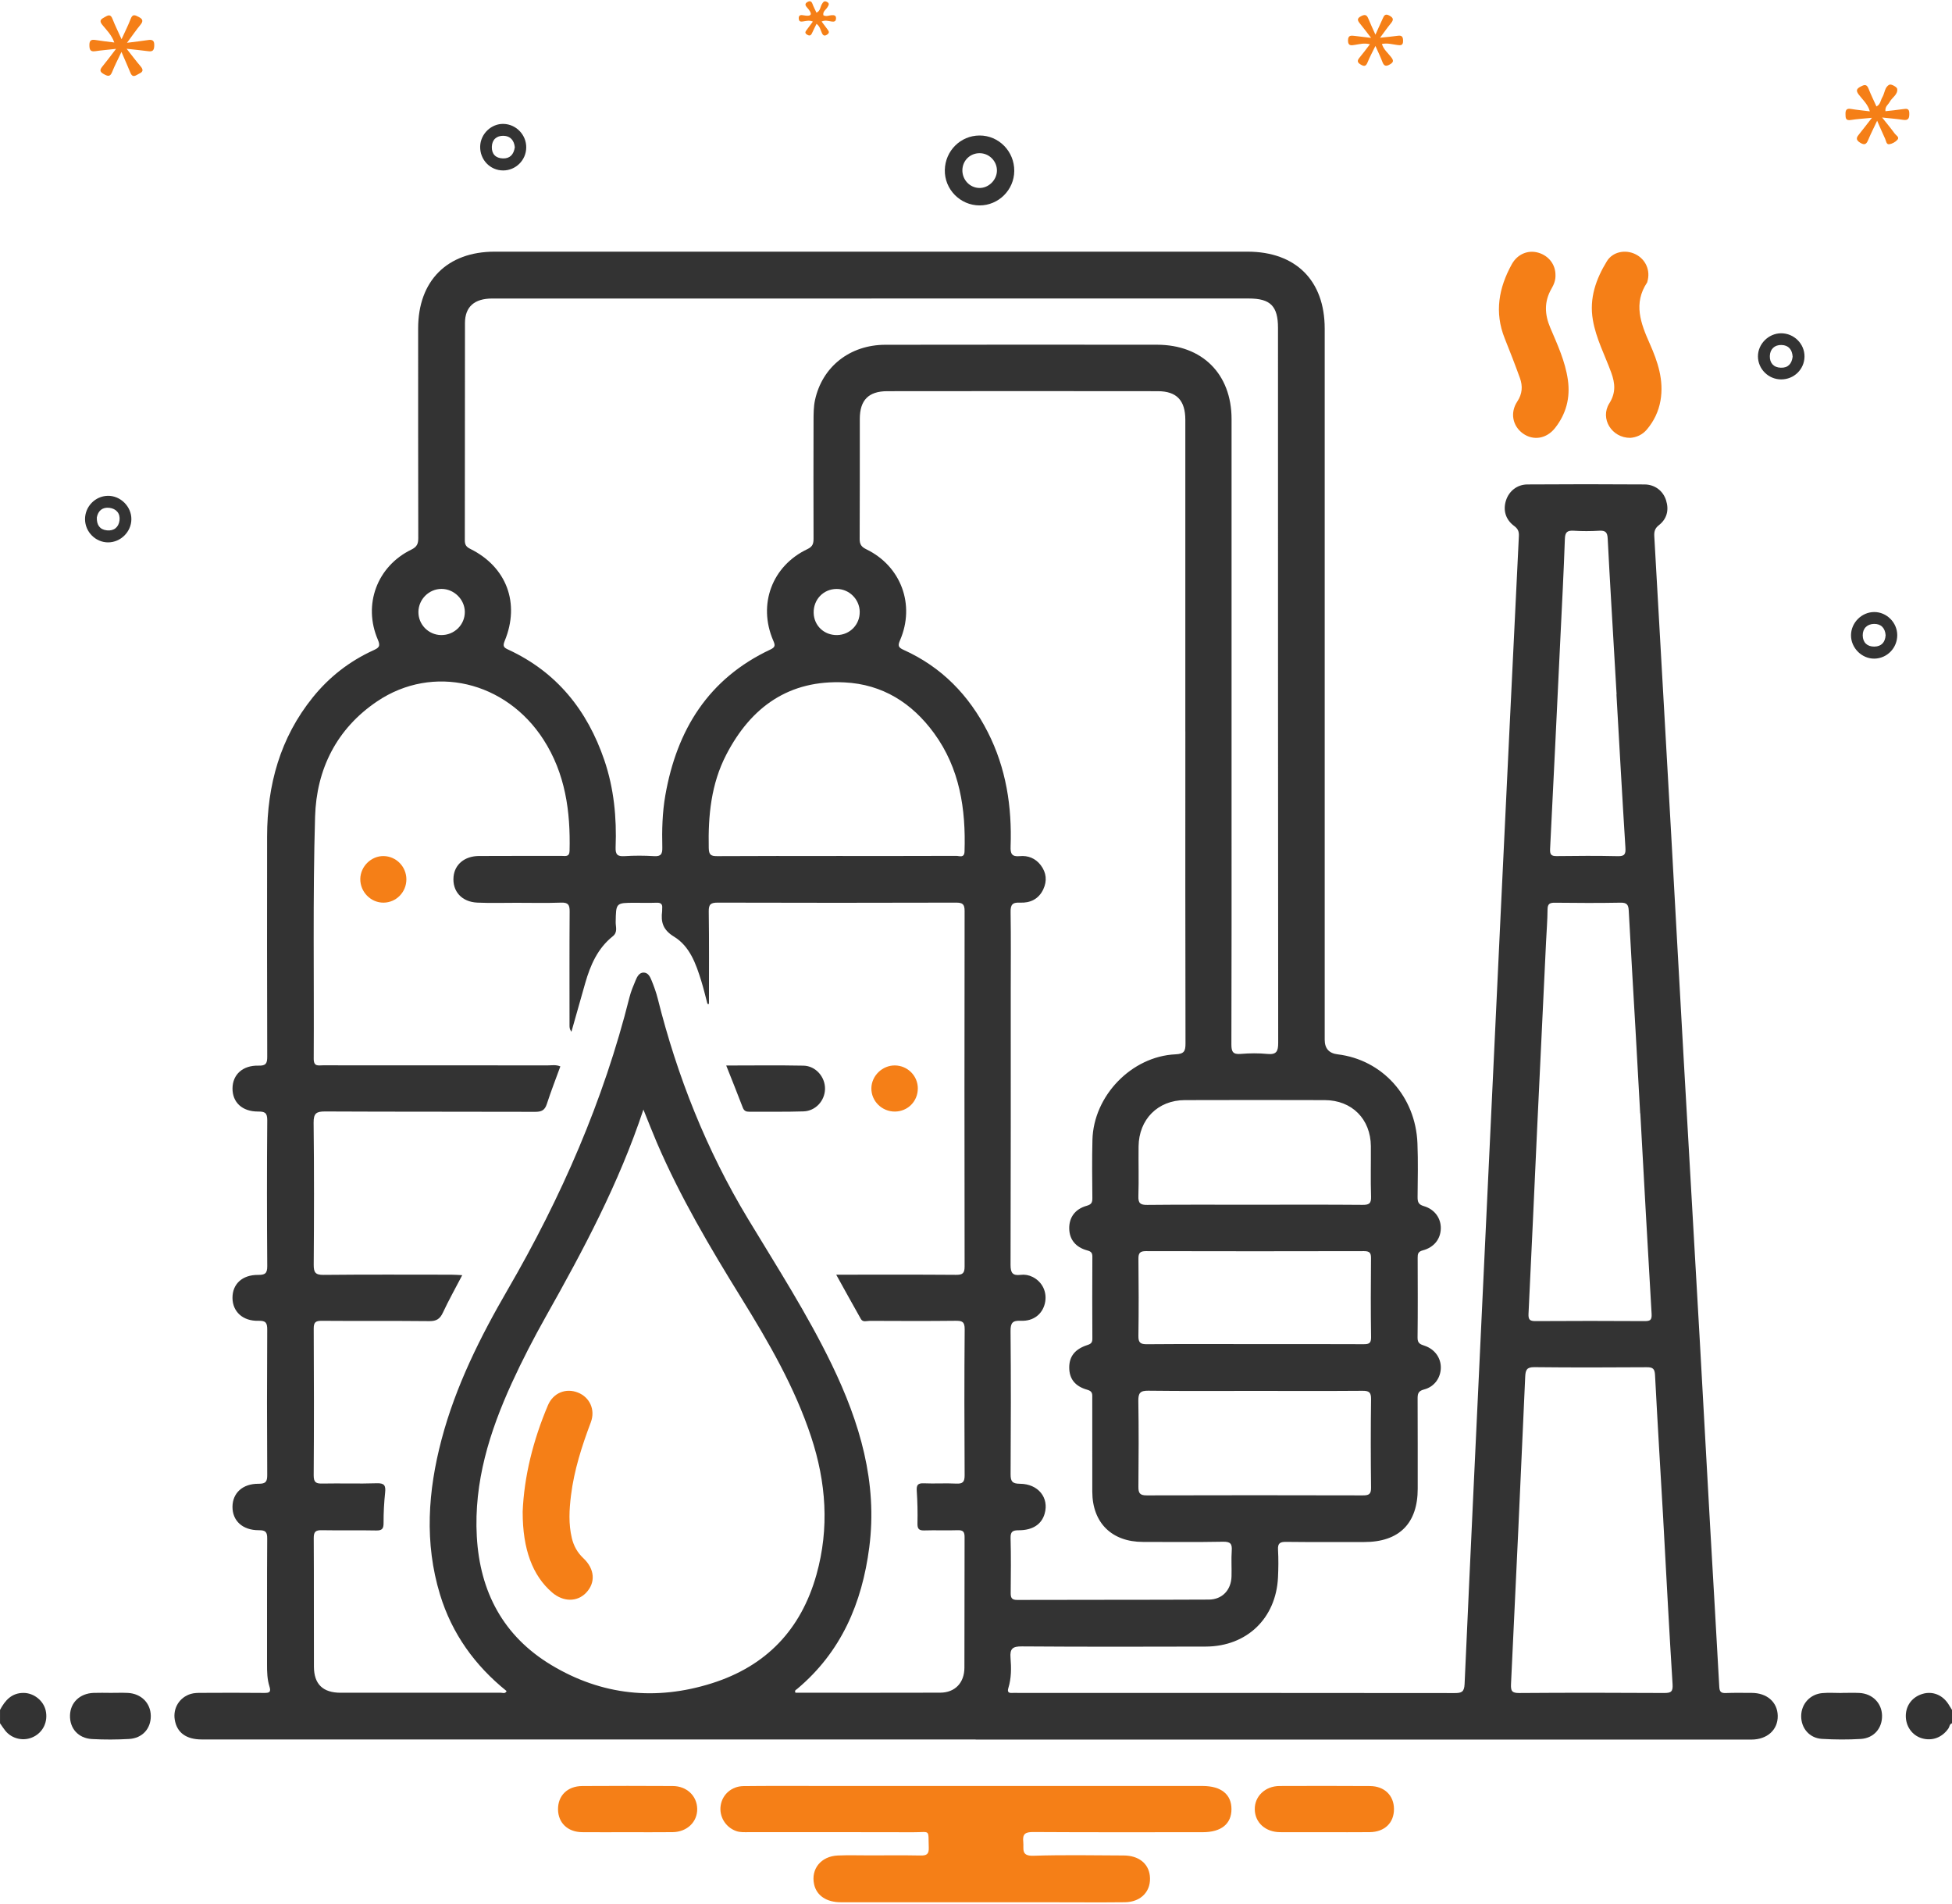
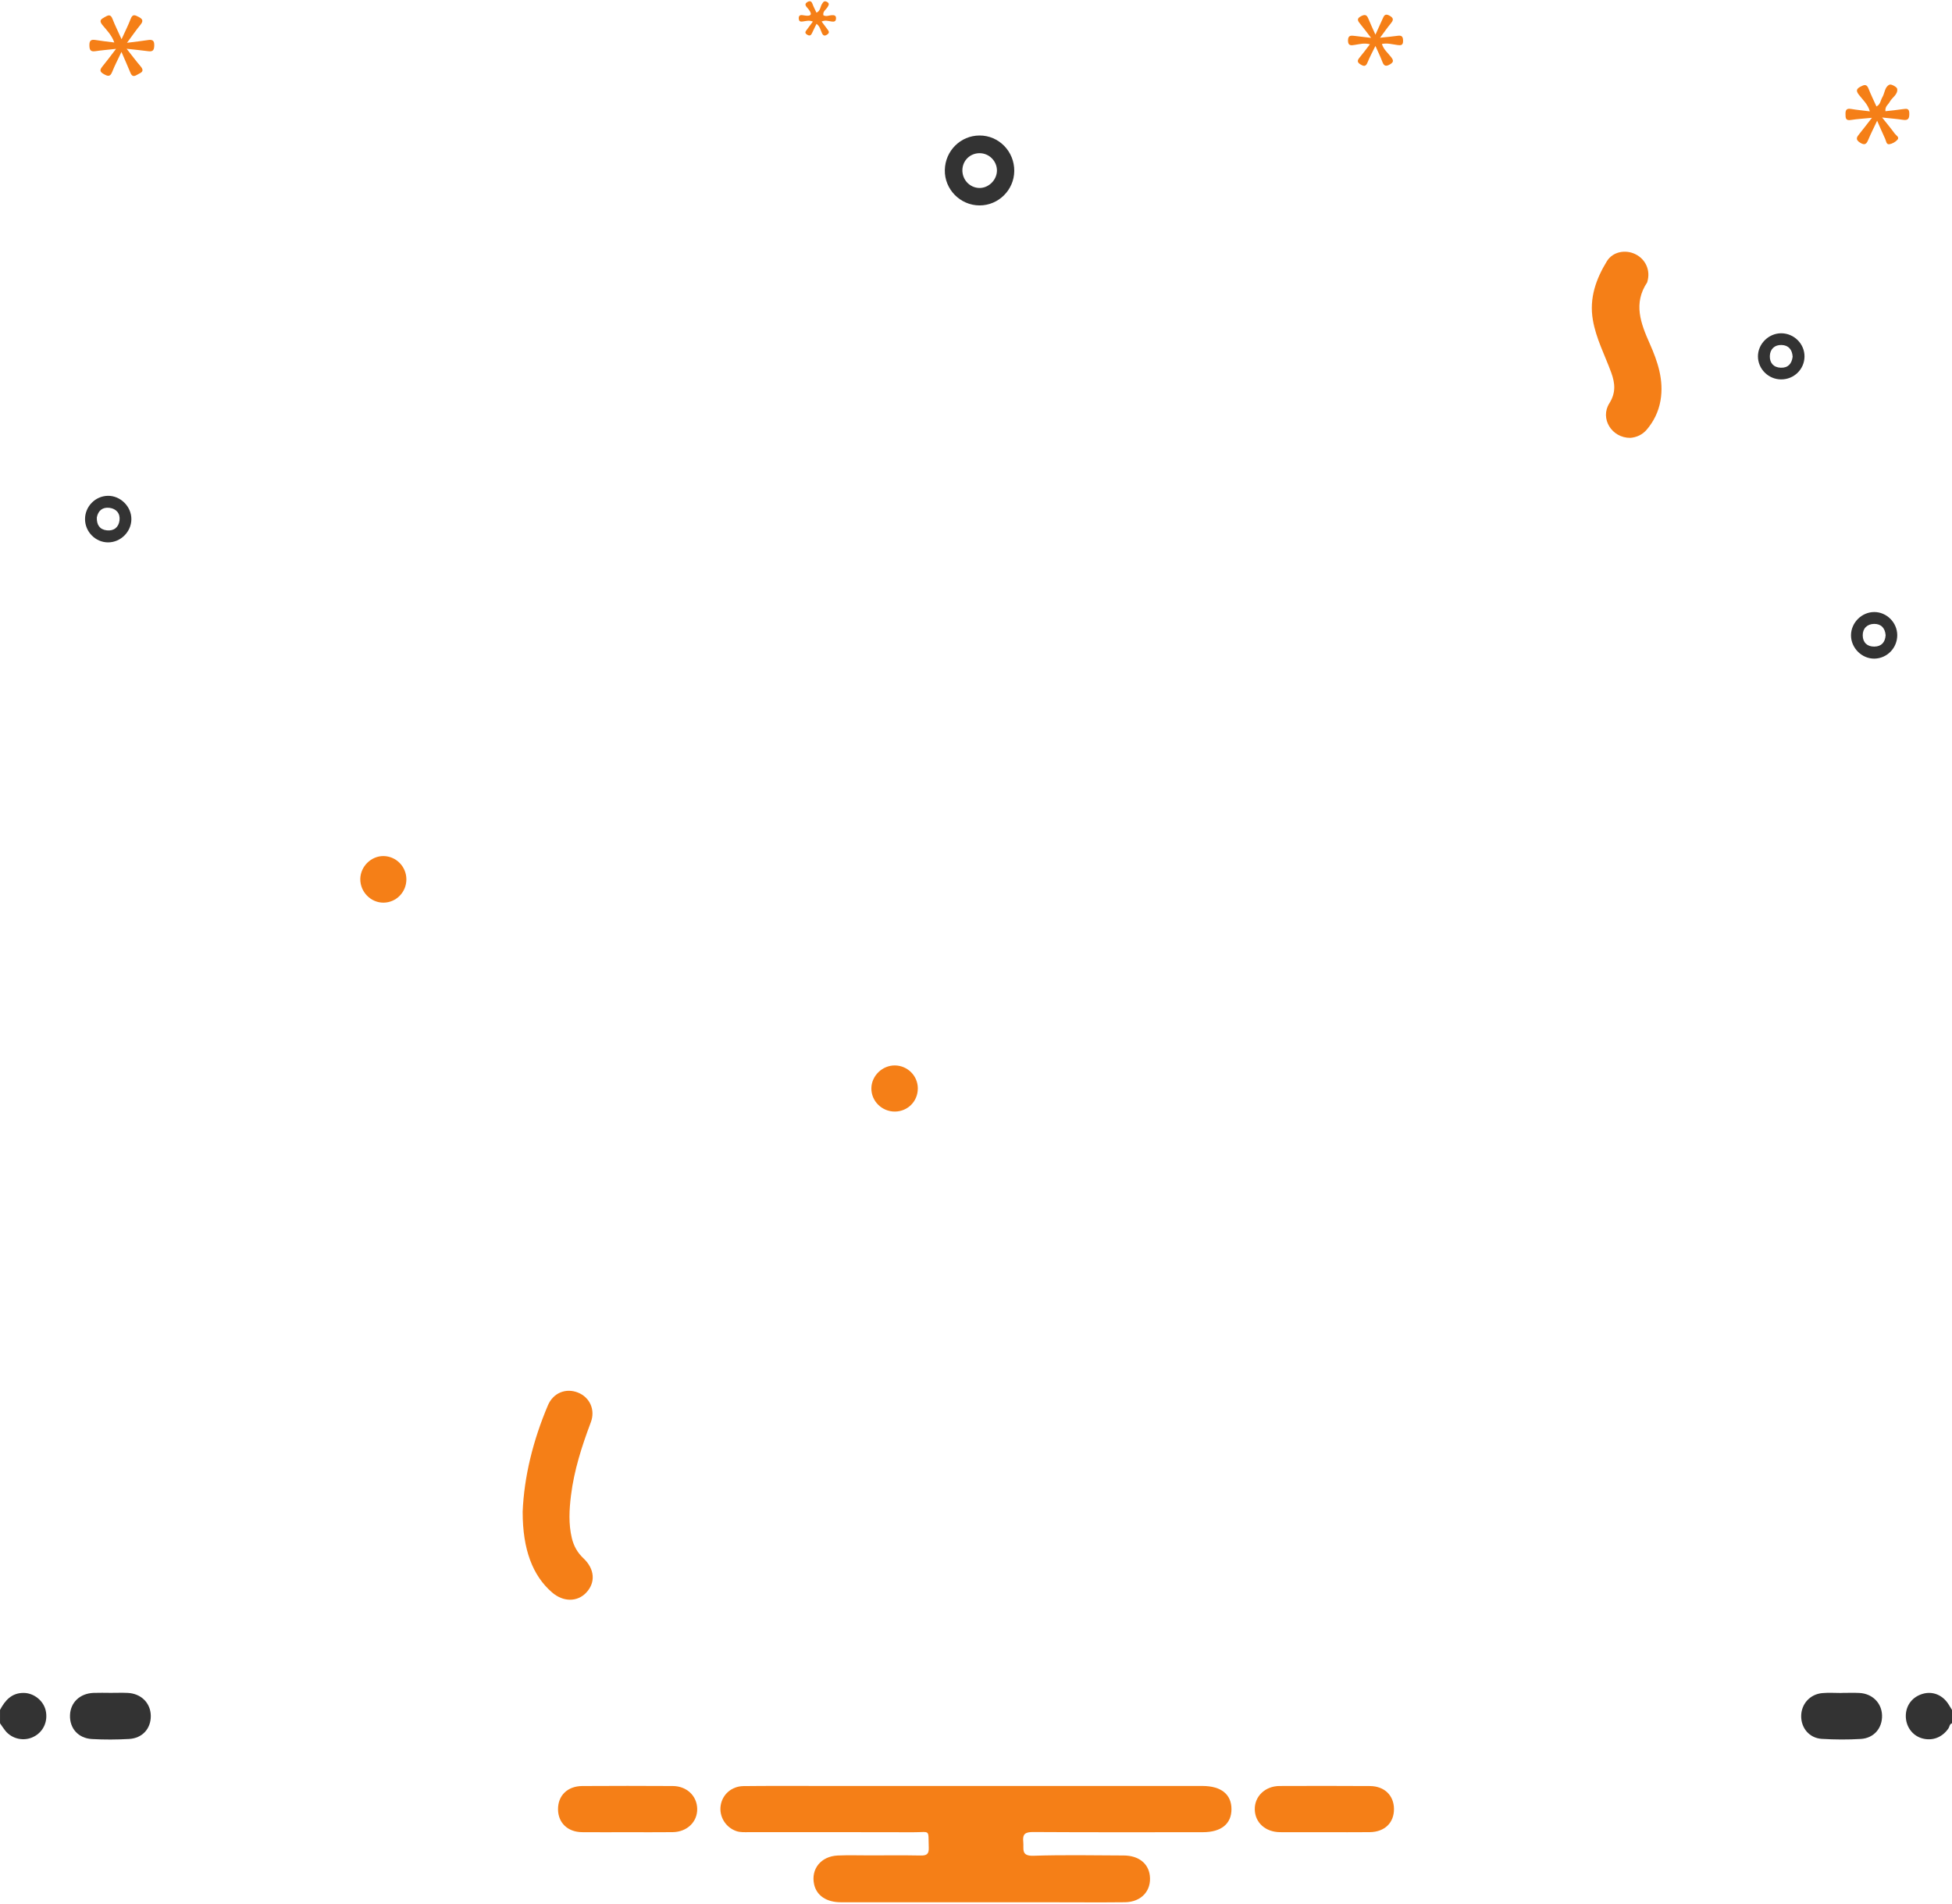
<svg xmlns="http://www.w3.org/2000/svg" width="80" height="78" viewBox="0 0 80 78" fill="none">
  <path d="M0 70.064C0.209 69.67 0.482 69.361 0.974 69.367C1.396 69.372 1.785 69.69 1.874 70.092C1.972 70.539 1.773 70.968 1.374 71.166C0.98 71.362 0.493 71.258 0.217 70.915C0.139 70.818 0.073 70.713 0.001 70.611C0.001 70.429 0.001 70.246 0.001 70.064H0Z" fill="#333333" />
  <path d="M80 70.611C79.895 70.642 79.902 70.752 79.854 70.822C79.598 71.192 79.192 71.349 78.769 71.227C78.364 71.11 78.095 70.727 78.107 70.284C78.119 69.862 78.382 69.527 78.798 69.405C79.209 69.284 79.62 69.452 79.862 69.84C79.909 69.914 79.954 69.99 80 70.064V70.611Z" fill="#333333" />
-   <path d="M39.985 71.274C29.413 71.274 18.841 71.274 8.269 71.274C7.632 71.274 7.249 70.996 7.162 70.463C7.084 69.99 7.355 69.546 7.822 69.407C7.955 69.367 8.103 69.365 8.245 69.365C9.104 69.361 9.963 69.357 10.822 69.367C11.046 69.37 11.117 69.335 11.04 69.091C10.951 68.806 10.943 68.503 10.944 68.201C10.947 66.483 10.939 64.764 10.951 63.046C10.954 62.775 10.886 62.698 10.61 62.7C9.939 62.703 9.523 62.313 9.528 61.735C9.534 61.177 9.942 60.792 10.596 60.797C10.901 60.799 10.954 60.702 10.952 60.423C10.94 58.444 10.94 56.466 10.952 54.486C10.954 54.201 10.893 54.111 10.593 54.119C9.953 54.138 9.533 53.746 9.528 53.185C9.524 52.616 9.925 52.234 10.576 52.239C10.856 52.241 10.955 52.184 10.953 51.879C10.938 49.887 10.937 47.895 10.953 45.903C10.955 45.594 10.853 45.543 10.575 45.545C9.924 45.547 9.524 45.166 9.529 44.595C9.534 44.031 9.946 43.648 10.594 43.664C10.897 43.672 10.953 43.576 10.952 43.294C10.942 40.286 10.943 37.278 10.947 34.271C10.949 32.167 11.479 30.233 12.822 28.571C13.495 27.737 14.322 27.094 15.296 26.649C15.523 26.545 15.605 26.488 15.486 26.212C14.867 24.776 15.454 23.202 16.859 22.52C17.092 22.406 17.142 22.278 17.142 22.047C17.135 19.182 17.138 16.318 17.137 13.454C17.137 11.507 18.328 10.312 20.271 10.312C30.556 10.312 40.842 10.312 51.127 10.312C53.105 10.312 54.291 11.495 54.291 13.464C54.291 23.177 54.291 32.889 54.291 42.603C54.291 42.959 54.467 43.159 54.82 43.201C56.653 43.421 58.017 44.929 58.092 46.847C58.121 47.575 58.105 48.305 58.098 49.034C58.096 49.233 58.119 49.353 58.352 49.42C58.803 49.55 59.061 49.925 59.049 50.343C59.038 50.766 58.775 51.111 58.312 51.233C58.12 51.284 58.1 51.376 58.101 51.532C58.104 52.626 58.11 53.719 58.097 54.813C58.094 55.042 58.21 55.084 58.383 55.141C58.802 55.28 59.058 55.642 59.05 56.049C59.042 56.459 58.785 56.827 58.357 56.935C58.111 56.998 58.098 57.126 58.099 57.324C58.105 58.547 58.102 59.771 58.103 60.995C58.105 62.423 57.34 63.186 55.91 63.184C54.842 63.182 53.774 63.191 52.707 63.178C52.457 63.175 52.363 63.237 52.378 63.5C52.399 63.876 52.395 64.255 52.377 64.632C52.297 66.309 51.1 67.462 49.419 67.468C46.906 67.475 44.394 67.479 41.881 67.461C41.503 67.457 41.383 67.552 41.415 67.931C41.449 68.344 41.45 68.765 41.325 69.17C41.274 69.334 41.344 69.379 41.494 69.367C41.571 69.361 41.65 69.367 41.728 69.367C47.691 69.367 53.655 69.366 59.617 69.373C59.899 69.373 60.009 69.33 60.024 69.006C60.273 63.44 60.539 57.876 60.8 52.311C61.034 47.357 61.266 42.403 61.502 37.45C61.748 32.288 61.996 27.126 62.249 21.965C62.258 21.774 62.209 21.664 62.052 21.548C61.702 21.289 61.594 20.903 61.72 20.509C61.841 20.128 62.171 19.853 62.596 19.85C64.197 19.838 65.799 19.839 67.4 19.85C67.83 19.853 68.163 20.12 68.282 20.501C68.408 20.903 68.315 21.262 67.989 21.518C67.817 21.652 67.788 21.787 67.799 21.98C68.033 26.061 68.263 30.141 68.493 34.222C68.66 37.211 68.822 40.2 68.992 43.189C69.214 47.101 69.441 51.011 69.663 54.923C69.806 57.445 69.942 59.966 70.084 62.487C70.209 64.696 70.342 66.905 70.462 69.114C70.472 69.319 70.533 69.38 70.733 69.372C71.084 69.357 71.436 69.366 71.787 69.366C72.417 69.366 72.848 69.744 72.858 70.305C72.868 70.877 72.428 71.278 71.781 71.279C69.645 71.28 67.51 71.279 65.375 71.279C56.912 71.279 48.449 71.279 39.986 71.279L39.985 71.274ZM29.055 41.138C29.034 41.136 29.014 41.135 28.994 41.133C28.911 40.821 28.837 40.507 28.742 40.199C28.525 39.495 28.272 38.775 27.622 38.378C27.172 38.104 27.078 37.784 27.137 37.333C27.142 37.295 27.134 37.255 27.139 37.216C27.157 37.048 27.085 36.984 26.915 36.989C26.616 36.999 26.317 36.992 26.017 36.992C25.238 36.992 25.246 36.992 25.233 37.786C25.23 37.979 25.325 38.196 25.114 38.364C24.495 38.857 24.196 39.544 23.985 40.28C23.794 40.945 23.608 41.611 23.419 42.276C23.349 42.182 23.341 42.105 23.341 42.029C23.341 40.466 23.335 38.904 23.346 37.341C23.347 37.077 23.286 36.976 23.003 36.985C22.392 37.007 21.779 36.992 21.167 36.992C20.634 36.992 20.099 37.008 19.566 36.985C18.922 36.958 18.532 36.518 18.588 35.923C18.635 35.42 19.039 35.079 19.626 35.074C20.759 35.066 21.891 35.073 23.024 35.07C23.17 35.07 23.337 35.122 23.343 34.861C23.383 33.246 23.17 31.695 22.271 30.301C20.728 27.907 17.742 27.203 15.464 28.733C13.795 29.854 12.969 31.519 12.913 33.465C12.816 36.769 12.876 40.077 12.857 43.384C12.856 43.716 13.051 43.651 13.235 43.651C16.308 43.652 19.381 43.651 22.453 43.654C22.615 43.654 22.783 43.618 22.965 43.696C22.776 44.215 22.578 44.722 22.41 45.239C22.327 45.498 22.186 45.558 21.928 45.557C19.063 45.547 16.198 45.557 13.335 45.542C12.971 45.539 12.849 45.611 12.853 46.002C12.875 47.941 12.871 49.882 12.857 51.822C12.855 52.138 12.926 52.241 13.26 52.238C15.005 52.22 16.749 52.229 18.494 52.23C18.629 52.23 18.765 52.241 18.944 52.25C18.661 52.793 18.388 53.278 18.153 53.782C18.034 54.039 17.89 54.136 17.598 54.133C16.127 54.117 14.655 54.132 13.185 54.12C12.934 54.118 12.856 54.18 12.857 54.44C12.868 56.445 12.87 58.45 12.856 60.455C12.855 60.747 12.959 60.794 13.216 60.788C13.957 60.773 14.7 60.801 15.442 60.776C15.756 60.766 15.813 60.872 15.784 61.155C15.74 61.568 15.718 61.986 15.72 62.402C15.722 62.639 15.659 62.716 15.415 62.711C14.673 62.695 13.93 62.714 13.188 62.7C12.939 62.695 12.856 62.76 12.858 63.022C12.869 64.779 12.859 66.537 12.866 68.294C12.869 69.012 13.235 69.359 13.961 69.36C16.148 69.362 18.336 69.362 20.523 69.359C20.601 69.359 20.706 69.415 20.762 69.291C19.462 68.244 18.523 66.94 18.034 65.338C17.388 63.218 17.539 61.095 18.096 58.986C18.675 56.793 19.683 54.78 20.812 52.835C23.004 49.059 24.735 45.101 25.799 40.86C25.858 40.623 25.956 40.393 26.051 40.166C26.111 40.022 26.196 39.856 26.367 39.851C26.563 39.844 26.646 40.028 26.708 40.183C26.805 40.423 26.894 40.669 26.957 40.919C27.754 44.102 28.951 47.118 30.651 49.935C31.84 51.905 33.087 53.84 34.091 55.916C35.235 58.284 35.972 60.737 35.625 63.407C35.329 65.688 34.476 67.691 32.669 69.205C32.628 69.239 32.547 69.263 32.602 69.359C34.576 69.359 36.554 69.364 38.534 69.357C39.136 69.355 39.522 68.956 39.525 68.337C39.532 66.553 39.525 64.769 39.532 62.986C39.533 62.767 39.473 62.693 39.249 62.7C38.794 62.716 38.338 62.694 37.883 62.709C37.658 62.716 37.596 62.641 37.601 62.419C37.611 61.977 37.602 61.534 37.572 61.092C37.556 60.855 37.61 60.767 37.862 60.778C38.303 60.798 38.748 60.766 39.189 60.79C39.465 60.804 39.535 60.716 39.534 60.444C39.522 58.452 39.519 56.459 39.536 54.468C39.539 54.15 39.426 54.116 39.158 54.119C37.987 54.132 36.815 54.127 35.643 54.122C35.521 54.122 35.364 54.189 35.283 54.047C34.948 53.458 34.624 52.864 34.271 52.23C35.956 52.23 37.569 52.223 39.183 52.236C39.453 52.238 39.533 52.171 39.533 51.893C39.525 47.036 39.525 42.18 39.533 37.324C39.533 37.041 39.443 36.985 39.181 36.985C35.925 36.994 32.671 36.995 29.416 36.985C29.128 36.985 29.042 37.052 29.047 37.349C29.065 38.611 29.055 39.874 29.055 41.137V41.138ZM48.579 29.976C48.579 25.719 48.579 21.461 48.579 17.204C48.579 16.409 48.225 16.03 47.454 16.029C43.757 16.024 40.059 16.024 36.361 16.029C35.594 16.03 35.239 16.399 35.238 17.16C35.235 18.8 35.242 20.441 35.232 22.081C35.23 22.311 35.307 22.411 35.511 22.51C36.93 23.2 37.516 24.784 36.886 26.236C36.791 26.455 36.812 26.529 37.034 26.629C38.59 27.33 39.711 28.484 40.481 29.995C41.233 31.47 41.477 33.049 41.418 34.684C41.407 34.976 41.465 35.112 41.793 35.08C42.134 35.046 42.438 35.169 42.652 35.449C42.885 35.755 42.92 36.093 42.757 36.441C42.567 36.843 42.217 37.006 41.801 36.985C41.482 36.968 41.412 37.081 41.418 37.38C41.435 38.434 41.424 39.489 41.424 40.544C41.424 44.306 41.428 48.069 41.416 51.832C41.416 52.16 41.504 52.277 41.828 52.237C41.995 52.216 42.163 52.244 42.321 52.323C42.724 52.525 42.927 52.954 42.824 53.401C42.721 53.845 42.357 54.14 41.844 54.118C41.502 54.103 41.413 54.196 41.416 54.543C41.434 56.496 41.43 58.449 41.418 60.402C41.416 60.704 41.49 60.794 41.802 60.797C42.553 60.802 43.002 61.371 42.813 62.024C42.689 62.456 42.327 62.702 41.752 62.702C41.507 62.702 41.41 62.753 41.417 63.022C41.437 63.764 41.429 64.506 41.422 65.249C41.42 65.445 41.441 65.558 41.688 65.557C44.305 65.548 46.922 65.556 49.539 65.543C50.093 65.541 50.455 65.15 50.472 64.597C50.483 64.246 50.456 63.893 50.481 63.543C50.502 63.26 50.43 63.166 50.125 63.172C49.032 63.193 47.938 63.18 46.844 63.18C45.563 63.18 44.769 62.395 44.766 61.121C44.764 59.845 44.765 58.569 44.765 57.294C44.765 57.14 44.79 57.009 44.565 56.946C44.052 56.804 43.821 56.49 43.821 56.032C43.821 55.58 44.054 55.278 44.567 55.112C44.717 55.064 44.77 55.008 44.769 54.849C44.762 53.729 44.763 52.609 44.769 51.49C44.769 51.33 44.713 51.277 44.557 51.235C44.082 51.106 43.831 50.786 43.821 50.349C43.81 49.892 44.054 49.542 44.536 49.407C44.732 49.352 44.77 49.271 44.769 49.092C44.761 48.298 44.752 47.503 44.772 46.709C44.815 44.903 46.373 43.285 48.173 43.201C48.533 43.185 48.587 43.071 48.586 42.748C48.575 38.491 48.579 34.233 48.58 29.976H48.579ZM35.717 12.232C35.443 12.232 35.17 12.232 34.896 12.232C29.988 12.232 25.079 12.232 20.17 12.232C19.442 12.232 19.058 12.571 19.056 13.235C19.051 16.203 19.056 19.172 19.05 22.141C19.05 22.323 19.109 22.409 19.273 22.49C20.761 23.226 21.322 24.714 20.684 26.262C20.588 26.493 20.661 26.54 20.841 26.623C22.822 27.543 24.069 29.104 24.766 31.142C25.162 32.303 25.277 33.503 25.23 34.719C25.219 35.019 25.308 35.098 25.597 35.08C25.999 35.054 26.405 35.055 26.807 35.08C27.094 35.098 27.15 34.987 27.144 34.726C27.126 34.01 27.144 33.292 27.268 32.585C27.74 29.901 29.035 27.806 31.574 26.614C31.79 26.512 31.768 26.429 31.688 26.242C31.053 24.767 31.641 23.186 33.091 22.5C33.319 22.392 33.343 22.259 33.342 22.051C33.337 20.45 33.337 18.849 33.342 17.247C33.343 16.961 33.342 16.668 33.402 16.392C33.699 15.024 34.832 14.13 36.283 14.127C39.993 14.12 43.704 14.123 47.415 14.125C49.271 14.126 50.473 15.321 50.474 17.172C50.476 22.459 50.474 27.745 50.474 33.032C50.474 36.287 50.477 39.542 50.467 42.797C50.466 43.099 50.534 43.21 50.849 43.184C51.212 43.154 51.581 43.15 51.942 43.185C52.316 43.222 52.385 43.076 52.385 42.731C52.376 32.966 52.378 23.2 52.377 13.435C52.377 12.544 52.066 12.231 51.185 12.231C46.028 12.231 40.873 12.231 35.716 12.231L35.717 12.232ZM26.369 45.464C25.356 48.513 23.895 51.236 22.377 53.933C21.874 54.827 21.401 55.739 20.974 56.673C20.062 58.669 19.418 60.728 19.541 62.957C19.667 65.229 20.63 67.044 22.599 68.227C24.662 69.467 26.881 69.695 29.171 68.973C31.396 68.271 32.828 66.78 33.462 64.519C33.996 62.61 33.857 60.734 33.244 58.876C32.57 56.837 31.499 54.993 30.378 53.18C29.105 51.122 27.876 49.044 26.919 46.816C26.741 46.401 26.578 45.978 26.369 45.464ZM68.167 62.268C68.07 60.603 67.941 58.473 67.829 56.342C67.816 56.083 67.737 56.02 67.489 56.022C65.954 56.032 64.418 56.036 62.882 56.019C62.574 56.016 62.522 56.133 62.509 56.403C62.323 60.602 62.13 64.801 61.927 68.998C61.913 69.284 61.959 69.374 62.266 69.371C64.245 69.356 66.222 69.358 68.201 69.37C68.488 69.371 68.567 69.316 68.548 69.008C68.415 66.918 68.307 64.825 68.166 62.268H68.167ZM67.225 45.616H67.22C67.157 44.486 67.096 43.356 67.031 42.226C66.938 40.59 66.838 38.954 66.752 37.318C66.74 37.079 66.681 36.981 66.418 36.987C65.52 37.004 64.622 36.999 63.724 36.989C63.514 36.987 63.426 37.034 63.424 37.264C63.421 37.706 63.384 38.147 63.363 38.589C63.242 41.123 63.119 43.657 63 46.191C62.881 48.738 62.77 51.286 62.644 53.832C62.631 54.082 62.706 54.134 62.941 54.132C64.424 54.122 65.908 54.123 67.391 54.132C67.615 54.133 67.705 54.103 67.689 53.839C67.526 51.098 67.378 48.358 67.226 45.617L67.225 45.616ZM34.277 35.073C35.915 35.073 37.554 35.076 39.193 35.069C39.321 35.069 39.521 35.169 39.53 34.89C39.586 33.151 39.337 31.489 38.281 30.042C37.374 28.801 36.167 28.038 34.613 27.961C32.343 27.848 30.782 28.961 29.767 30.919C29.145 32.117 29.018 33.416 29.047 34.746C29.053 35.03 29.137 35.082 29.4 35.08C31.025 35.069 32.651 35.074 34.278 35.075L34.277 35.073ZM51.429 56.992C49.972 56.992 48.514 57.002 47.057 56.984C46.727 56.98 46.649 57.083 46.653 57.401C46.672 58.572 46.667 59.743 46.656 60.914C46.653 61.173 46.709 61.274 46.995 61.273C49.949 61.264 52.902 61.266 55.856 61.273C56.098 61.273 56.194 61.227 56.191 60.957C56.176 59.748 56.175 58.537 56.191 57.328C56.195 57.046 56.103 56.985 55.839 56.988C54.37 56.999 52.899 56.993 51.428 56.992H51.429ZM51.43 49.363C52.9 49.363 54.37 49.356 55.839 49.369C56.101 49.371 56.2 49.321 56.191 49.035C56.168 48.346 56.188 47.656 56.183 46.967C56.175 45.853 55.407 45.08 54.293 45.077C52.381 45.071 50.469 45.071 48.557 45.077C47.453 45.081 46.675 45.864 46.663 46.976C46.655 47.651 46.677 48.329 46.655 49.004C46.645 49.295 46.726 49.375 47.02 49.371C48.49 49.355 49.96 49.364 51.43 49.364V49.363ZM51.419 55.074C52.902 55.074 54.386 55.071 55.869 55.078C56.082 55.079 56.196 55.061 56.192 54.793C56.175 53.714 56.179 52.634 56.189 51.554C56.192 51.333 56.126 51.265 55.903 51.265C52.924 51.272 49.944 51.272 46.964 51.265C46.724 51.265 46.654 51.34 46.657 51.577C46.668 52.631 46.672 53.685 46.656 54.739C46.651 55.021 46.745 55.081 47.009 55.079C48.479 55.067 49.949 55.073 51.42 55.074H51.419ZM66.249 28.453C66.249 28.453 66.252 28.453 66.254 28.453C66.226 27.986 66.2 27.519 66.172 27.051C66.076 25.389 65.973 23.727 65.889 22.065C65.876 21.809 65.795 21.732 65.546 21.746C65.196 21.766 64.843 21.768 64.493 21.746C64.225 21.73 64.143 21.811 64.134 22.087C64.087 23.439 64.015 24.79 63.95 26.141C63.812 29.025 63.674 31.91 63.528 34.794C63.517 35.021 63.582 35.081 63.803 35.078C64.635 35.067 65.469 35.062 66.301 35.081C66.591 35.088 66.632 34.992 66.615 34.725C66.483 32.635 66.368 30.544 66.248 28.453H66.249ZM18.078 26.022C18.618 26.029 19.055 25.601 19.05 25.068C19.044 24.56 18.608 24.131 18.096 24.13C17.582 24.13 17.155 24.553 17.148 25.07C17.141 25.587 17.559 26.015 18.078 26.022V26.022ZM35.235 25.068C35.227 24.551 34.799 24.129 34.285 24.132C33.746 24.135 33.334 24.566 33.347 25.113C33.359 25.637 33.777 26.032 34.31 26.022C34.834 26.012 35.243 25.59 35.234 25.068H35.235Z" fill="#333333" />
  <path d="M39.999 73.18C43.032 73.18 46.066 73.18 49.099 73.18C49.164 73.18 49.23 73.18 49.294 73.18C50.047 73.183 50.469 73.523 50.47 74.127C50.47 74.733 50.052 75.073 49.297 75.074C46.98 75.075 44.663 75.081 42.346 75.067C42.024 75.065 41.899 75.142 41.937 75.472C41.967 75.748 41.83 76.055 42.348 76.039C43.583 75.999 44.821 76.022 46.058 76.028C46.661 76.031 47.063 76.35 47.123 76.847C47.199 77.471 46.778 77.937 46.101 77.944C45.098 77.955 44.096 77.946 43.093 77.946C40.216 77.946 37.339 77.946 34.462 77.945C33.867 77.945 33.463 77.667 33.364 77.205C33.23 76.579 33.647 76.061 34.331 76.029C34.761 76.01 35.19 76.024 35.62 76.024C36.323 76.024 37.026 76.015 37.729 76.029C37.975 76.034 38.074 75.975 38.064 75.708C38.036 74.929 38.153 75.079 37.421 75.076C35.182 75.067 32.943 75.074 30.703 75.072C30.522 75.072 30.34 75.088 30.163 75.024C29.73 74.867 29.464 74.423 29.537 73.972C29.609 73.526 29.984 73.191 30.469 73.185C31.472 73.173 32.474 73.179 33.477 73.179C35.651 73.179 37.825 73.179 39.999 73.179V73.18Z" fill="#F57F17" />
  <path d="M66.815 17.941C66.054 17.946 65.564 17.149 65.956 16.527C66.229 16.094 66.193 15.706 66.036 15.272C65.775 14.555 65.411 13.873 65.281 13.108C65.128 12.222 65.407 11.435 65.856 10.703C66.097 10.309 66.624 10.212 67.034 10.42C67.451 10.63 67.648 11.088 67.516 11.535C67.512 11.547 67.513 11.562 67.506 11.572C66.931 12.433 67.242 13.248 67.611 14.077C67.939 14.816 68.198 15.578 68.053 16.414C67.975 16.861 67.785 17.252 67.496 17.597C67.311 17.818 67.064 17.922 66.816 17.941L66.815 17.941Z" fill="#F57F17" />
-   <path d="M63.749 11.274C63.757 11.477 63.684 11.66 63.586 11.828C63.28 12.357 63.302 12.882 63.537 13.432C63.831 14.123 64.149 14.807 64.257 15.563C64.361 16.298 64.188 16.957 63.732 17.537C63.384 17.98 62.841 18.066 62.418 17.764C61.993 17.461 61.878 16.913 62.183 16.453C62.392 16.138 62.411 15.821 62.292 15.491C62.094 14.942 61.882 14.398 61.665 13.856C61.242 12.794 61.425 11.793 61.959 10.827C62.188 10.412 62.623 10.231 63.046 10.354C63.474 10.479 63.752 10.841 63.749 11.273V11.274Z" fill="#F57F17" />
  <path d="M54.298 75.074C53.686 75.074 53.074 75.077 52.462 75.073C51.862 75.069 51.434 74.681 51.425 74.14C51.415 73.605 51.85 73.184 52.438 73.181C53.675 73.176 54.911 73.175 56.148 73.183C56.737 73.187 57.125 73.566 57.13 74.117C57.136 74.689 56.747 75.066 56.133 75.072C55.521 75.078 54.91 75.074 54.298 75.074Z" fill="#F57F17" />
  <path d="M25.691 75.074C25.079 75.074 24.467 75.079 23.856 75.073C23.267 75.067 22.877 74.692 22.87 74.143C22.863 73.575 23.255 73.186 23.865 73.182C25.101 73.175 26.338 73.174 27.574 73.182C28.146 73.185 28.563 73.586 28.574 74.113C28.585 74.653 28.156 75.066 27.565 75.072C26.941 75.079 26.316 75.074 25.692 75.074H25.691Z" fill="#F57F17" />
  <path d="M4.538 69.365C4.772 69.365 5.006 69.356 5.24 69.367C5.792 69.395 6.177 69.788 6.18 70.312C6.183 70.831 5.835 71.223 5.29 71.254C4.785 71.283 4.275 71.285 3.769 71.257C3.207 71.225 2.853 70.82 2.869 70.285C2.883 69.761 3.273 69.387 3.835 69.366C4.069 69.357 4.303 69.364 4.538 69.365Z" fill="#333333" />
  <path d="M75.468 69.367C75.715 69.367 75.963 69.356 76.21 69.369C76.741 69.398 77.121 69.783 77.133 70.29C77.146 70.808 76.802 71.22 76.264 71.253C75.734 71.285 75.198 71.282 74.666 71.25C74.154 71.218 73.813 70.809 73.819 70.308C73.825 69.816 74.183 69.418 74.687 69.374C74.945 69.351 75.207 69.37 75.467 69.37C75.467 69.369 75.467 69.367 75.467 69.367H75.468Z" fill="#333333" />
  <path d="M41.568 7.005C41.562 7.784 40.922 8.418 40.146 8.417C39.353 8.415 38.706 7.757 38.722 6.966C38.738 6.179 39.367 5.554 40.146 5.552C40.934 5.549 41.575 6.203 41.568 7.005ZM40.858 6.995C40.863 6.603 40.538 6.275 40.145 6.277C39.759 6.278 39.455 6.573 39.442 6.958C39.43 7.357 39.736 7.689 40.128 7.702C40.51 7.714 40.852 7.382 40.858 6.995Z" fill="#333333" />
  <path d="M5.203 1.754C5.575 1.706 5.819 1.68 6.061 1.642C6.239 1.614 6.327 1.652 6.322 1.856C6.318 2.032 6.282 2.127 6.082 2.099C5.814 2.062 5.545 2.038 5.189 1.998C5.412 2.28 5.58 2.505 5.762 2.718C5.874 2.849 5.874 2.941 5.71 3.014C5.58 3.073 5.443 3.227 5.342 2.974C5.235 2.712 5.118 2.453 4.978 2.127C4.831 2.44 4.7 2.686 4.599 2.943C4.513 3.162 4.413 3.125 4.247 3.032C4.054 2.925 4.106 2.835 4.211 2.706C4.381 2.499 4.539 2.284 4.756 2.002C4.409 2.04 4.155 2.06 3.904 2.098C3.703 2.127 3.667 2.037 3.664 1.859C3.66 1.663 3.729 1.607 3.916 1.639C4.157 1.68 4.402 1.705 4.685 1.741C4.574 1.428 4.366 1.231 4.193 1.019C4.047 0.839 4.145 0.783 4.284 0.705C4.42 0.629 4.528 0.559 4.61 0.773C4.71 1.033 4.837 1.284 4.982 1.607C5.128 1.286 5.256 1.034 5.356 0.772C5.435 0.56 5.539 0.62 5.682 0.693C5.847 0.777 5.885 0.858 5.757 1.014C5.587 1.22 5.436 1.441 5.204 1.755L5.203 1.754Z" fill="#F57F17" />
  <path d="M77.138 4.818C77.353 5.088 77.51 5.276 77.653 5.474C77.708 5.549 77.858 5.619 77.764 5.726C77.684 5.817 77.551 5.891 77.432 5.91C77.306 5.93 77.301 5.774 77.26 5.687C77.156 5.466 77.061 5.24 76.932 4.947C76.792 5.245 76.672 5.479 76.571 5.721C76.498 5.898 76.431 5.969 76.233 5.846C76.023 5.715 76.099 5.612 76.209 5.479C76.363 5.29 76.51 5.094 76.719 4.827C76.376 4.861 76.114 4.874 75.858 4.916C75.63 4.954 75.638 4.825 75.635 4.668C75.632 4.498 75.688 4.433 75.865 4.464C76.106 4.505 76.351 4.528 76.633 4.563C76.545 4.257 76.333 4.081 76.177 3.874C76.059 3.715 76.083 3.639 76.251 3.55C76.399 3.472 76.501 3.432 76.579 3.632C76.673 3.874 76.789 4.107 76.904 4.362C77.071 4.279 77.071 4.107 77.145 3.985C77.249 3.812 77.239 3.557 77.439 3.469C77.51 3.437 77.743 3.564 77.754 3.64C77.789 3.874 77.543 3.993 77.443 4.18C77.385 4.29 77.249 4.359 77.272 4.557C77.514 4.529 77.754 4.508 77.992 4.471C78.137 4.45 78.248 4.436 78.25 4.64C78.251 4.821 78.233 4.948 77.998 4.911C77.743 4.872 77.484 4.853 77.138 4.815V4.818Z" fill="#F57F17" />
  <path d="M3.485 21.279C3.48 20.761 3.897 20.328 4.414 20.316C4.936 20.304 5.392 20.757 5.384 21.281C5.378 21.794 4.944 22.223 4.431 22.224C3.918 22.224 3.49 21.797 3.485 21.279V21.279ZM3.968 21.204C3.96 21.504 4.083 21.698 4.378 21.731C4.67 21.763 4.862 21.604 4.898 21.324C4.934 21.037 4.765 20.843 4.484 20.808C4.201 20.774 4.019 20.925 3.968 21.204Z" fill="#333333" />
  <path d="M77.756 26.022C77.758 26.546 77.347 26.973 76.83 26.987C76.307 27 75.854 26.549 75.861 26.022C75.868 25.509 76.299 25.08 76.811 25.078C77.321 25.075 77.754 25.507 77.756 26.023V26.022ZM77.28 26.032C77.259 25.728 77.086 25.559 76.805 25.564C76.523 25.569 76.337 25.75 76.341 26.039C76.346 26.324 76.523 26.498 76.817 26.494C77.109 26.49 77.26 26.316 77.279 26.032L77.28 26.032Z" fill="#333333" />
  <path d="M72.994 15.546C72.475 15.543 72.05 15.121 72.047 14.605C72.044 14.098 72.477 13.661 72.99 13.656C73.525 13.651 73.966 14.092 73.955 14.62C73.944 15.14 73.518 15.549 72.995 15.546H72.994ZM73.469 14.616C73.451 14.33 73.305 14.144 73.014 14.136C72.724 14.127 72.542 14.309 72.534 14.59C72.527 14.87 72.687 15.059 72.986 15.067C73.284 15.076 73.433 14.903 73.469 14.617V14.616Z" fill="#333333" />
-   <path d="M21.567 6.043C21.563 6.563 21.137 6.985 20.62 6.984C20.087 6.984 19.666 6.544 19.679 6.001C19.691 5.487 20.134 5.061 20.642 5.077C21.157 5.093 21.572 5.526 21.567 6.043ZM21.099 6.034C21.071 5.758 20.92 5.569 20.634 5.564C20.354 5.558 20.165 5.72 20.157 6.017C20.149 6.312 20.316 6.482 20.608 6.491C20.902 6.501 21.055 6.327 21.099 6.034Z" fill="#333333" />
  <path d="M56.192 1.552C56.004 1.309 55.874 1.133 55.734 0.963C55.636 0.843 55.601 0.758 55.776 0.666C55.924 0.588 56.009 0.592 56.075 0.754C56.159 0.957 56.252 1.157 56.37 1.421C56.484 1.17 56.578 0.969 56.667 0.765C56.724 0.633 56.772 0.544 56.95 0.643C57.139 0.748 57.102 0.837 56.992 0.97C56.853 1.139 56.728 1.319 56.56 1.546C56.839 1.516 57.064 1.498 57.285 1.466C57.47 1.438 57.503 1.524 57.503 1.684C57.503 1.867 57.401 1.861 57.274 1.845C57.069 1.818 56.867 1.755 56.636 1.801C56.702 2.025 56.879 2.167 57.009 2.335C57.108 2.463 57.132 2.539 56.97 2.635C56.808 2.731 56.722 2.716 56.654 2.533C56.578 2.328 56.48 2.131 56.37 1.883C56.245 2.14 56.132 2.344 56.046 2.559C55.975 2.736 55.892 2.722 55.754 2.637C55.617 2.552 55.622 2.476 55.717 2.363C55.857 2.197 55.984 2.021 56.145 1.813C55.9 1.752 55.717 1.811 55.533 1.838C55.388 1.86 55.245 1.896 55.246 1.659C55.246 1.423 55.393 1.458 55.536 1.473C55.728 1.493 55.92 1.519 56.19 1.552L56.192 1.552Z" fill="#F57F17" />
  <path d="M33.465 0.976C33.401 1.108 33.337 1.23 33.28 1.356C33.23 1.465 33.172 1.481 33.069 1.414C32.966 1.347 33.016 1.287 33.06 1.226C33.141 1.113 33.225 1.004 33.314 0.885C33.159 0.821 33.045 0.86 32.932 0.876C32.837 0.888 32.748 0.907 32.736 0.767C32.727 0.642 32.79 0.602 32.9 0.623C33.318 0.703 33.297 0.554 33.069 0.299C32.994 0.215 32.984 0.144 33.091 0.082C33.192 0.023 33.255 0.044 33.298 0.159C33.342 0.279 33.404 0.393 33.462 0.519C33.623 0.449 33.615 0.287 33.681 0.175C33.73 0.093 33.773 0.014 33.889 0.075C34.009 0.139 33.966 0.209 33.913 0.295C33.848 0.399 33.713 0.471 33.745 0.625C33.862 0.692 33.975 0.627 34.088 0.622C34.195 0.616 34.27 0.634 34.263 0.762C34.255 0.893 34.172 0.895 34.07 0.88C33.947 0.863 33.823 0.815 33.673 0.883C33.762 1.003 33.844 1.116 33.93 1.226C33.988 1.302 33.985 1.358 33.9 1.416C33.8 1.485 33.738 1.466 33.688 1.361C33.627 1.235 33.61 1.085 33.463 0.976H33.465Z" fill="#F57F17" />
-   <path d="M29.764 43.659C30.855 43.659 31.893 43.644 32.93 43.665C33.434 43.675 33.824 44.132 33.812 44.625C33.8 45.109 33.423 45.524 32.926 45.539C32.187 45.563 31.446 45.548 30.706 45.553C30.575 45.554 30.494 45.518 30.442 45.383C30.227 44.818 29.999 44.256 29.763 43.659H29.764Z" fill="#333333" />
  <path d="M16.655 36.033C16.655 36.555 16.238 36.981 15.722 36.986C15.196 36.992 14.757 36.544 14.766 36.011C14.775 35.498 15.216 35.069 15.723 35.077C16.24 35.086 16.655 35.512 16.655 36.033Z" fill="#F57F17" />
  <path d="M37.615 44.601C37.615 45.126 37.204 45.541 36.678 45.546C36.142 45.55 35.702 45.114 35.712 44.586C35.721 44.078 36.162 43.652 36.674 43.656C37.197 43.661 37.616 44.081 37.616 44.6L37.615 44.601Z" fill="#F57F17" />
  <path d="M21.42 61.956C21.477 60.509 21.847 59.017 22.456 57.582C22.674 57.067 23.194 56.866 23.683 57.059C24.166 57.249 24.409 57.76 24.214 58.278C23.847 59.253 23.529 60.238 23.401 61.276C23.329 61.858 23.297 62.44 23.435 63.02C23.512 63.345 23.665 63.619 23.911 63.85C24.378 64.29 24.416 64.846 24.023 65.261C23.654 65.648 23.082 65.644 22.625 65.249C21.828 64.561 21.42 63.486 21.421 61.956L21.42 61.956Z" fill="#F57F17" />
</svg>